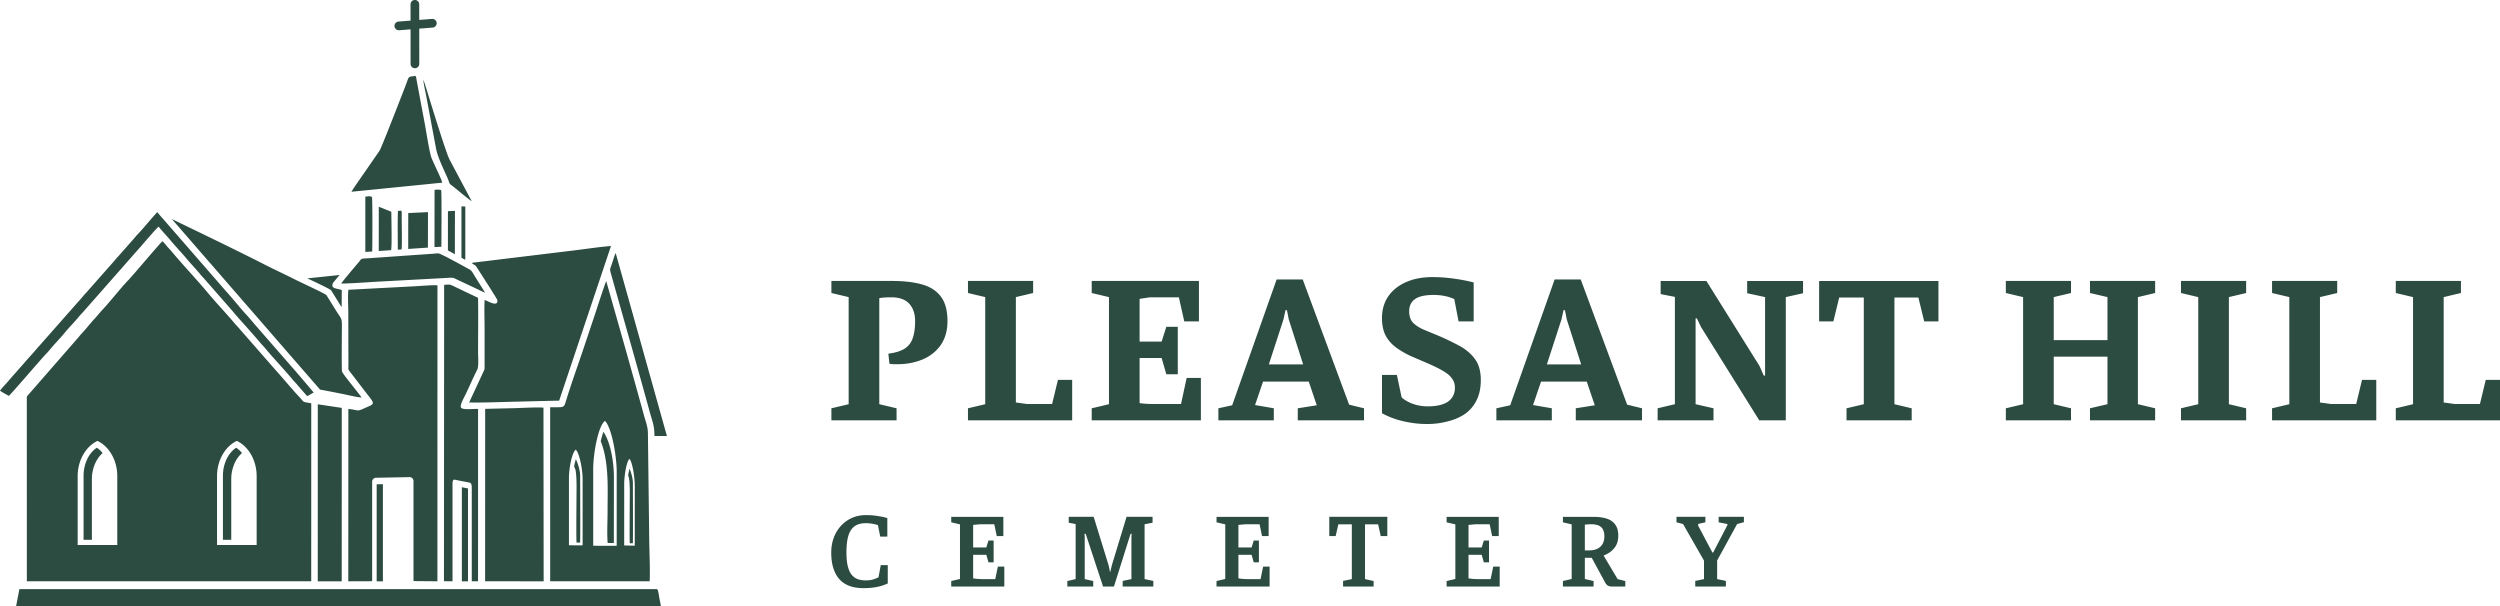
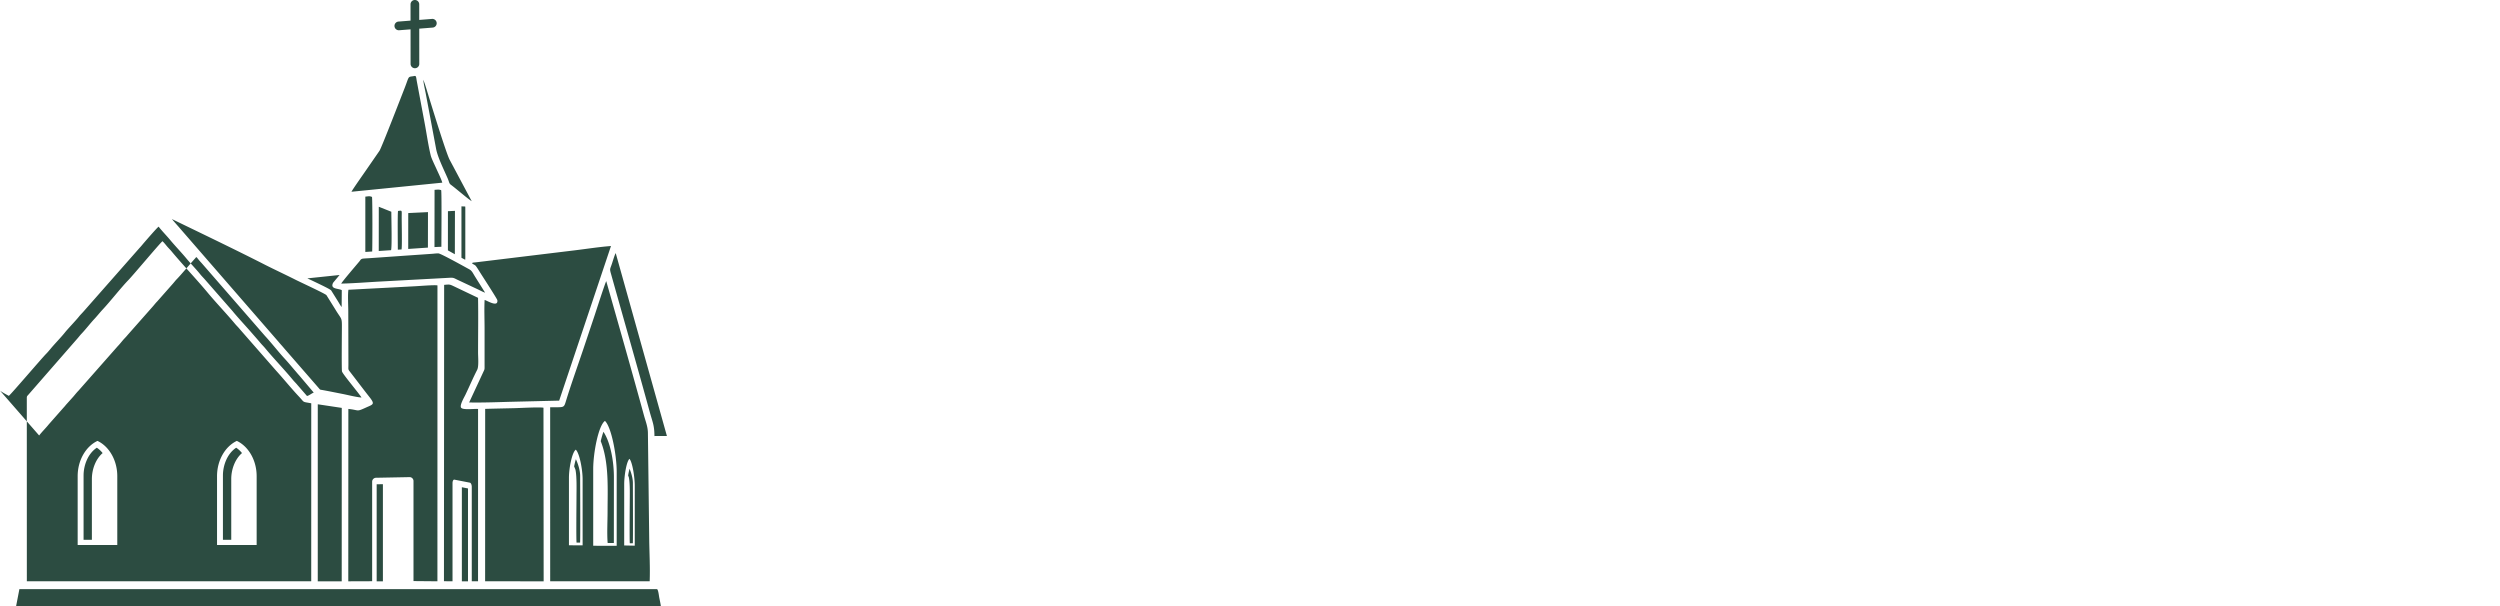
<svg xmlns="http://www.w3.org/2000/svg" width="198" height="48" viewBox="0 0 198 48" fill="none">
-   <path d="M65.846 33.29v-.953l1.367-.324V23.53l-1.367-.324v-.954h4.802c.968 0 1.777.097 2.427.29.649.193 1.139.522 1.47.988.33.454.495 1.09.495 1.907 0 .75-.183 1.386-.547 1.908-.365.511-.855.891-1.47 1.141s-1.298.37-2.05.358h-.274c-.08-.011-.165-.023-.256-.034l-.086-.8c.547-.069.975-.2 1.282-.392.308-.194.524-.472.65-.835.125-.363.187-.818.187-1.363 0-.567-.153-1.021-.461-1.362-.308-.34-.786-.511-1.435-.511-.183 0-.36.006-.53.017-.171.011-.308.028-.41.051v8.397l1.367.324v.953h-5.161ZM76.663 33.29v-.953l1.367-.324V23.53l-1.367-.324v-.954h5.161v.954l-1.367.324v8.346l.872.119h1.999l.461-1.908h1.128v3.202h-8.254ZM86.463 33.29v-.953l1.367-.324V23.53l-1.367-.324v-.954h8.493v3.203h-1.162l-.427-1.908h-2.29l-.82.12v3.389h1.742l.376-1.176h.906v3.764h-.906L92 28.351h-1.743v3.577a7.735 7.735 0 0 0 1.094.068h2.187l.445-2.061h1.127v3.355h-8.646ZM96.495 33.29v-.953l1.093-.239 3.521-9.964h2.067l3.674 9.913 1.18.29v.953h-5.247v-.953l1.504-.239-.632-1.873h-3.623L99.4 32.08l1.486.255v.954h-4.391Zm3.998-4.428h2.718l-1.145-3.577-.137-.715h-.12l-.154.715-1.162 3.577ZM113.093 33.58a7.862 7.862 0 0 1-1.726-.17 7.03 7.03 0 0 1-1.23-.358 6.982 6.982 0 0 1-.684-.324v-3.032h1.18l.375 1.772c.217.204.507.375.872.51.376.137.769.205 1.179.205.718 0 1.259-.125 1.624-.375.364-.26.546-.63.546-1.107 0-.284-.079-.528-.239-.732-.148-.216-.393-.42-.735-.613-.33-.193-.763-.403-1.298-.63l-1.265-.545a6.858 6.858 0 0 1-1.128-.665 2.822 2.822 0 0 1-.82-.936c-.194-.375-.291-.84-.291-1.397 0-.636.16-1.198.479-1.686.33-.488.797-.869 1.401-1.141.604-.273 1.31-.41 2.119-.41.433 0 .855.023 1.265.069.421.045.809.102 1.162.17.353.068.632.13.837.188v3.082h-1.196l-.342-1.77a3.636 3.636 0 0 0-.752-.24 4.36 4.36 0 0 0-.888-.085c-.684 0-1.18.114-1.487.341-.296.216-.444.534-.444.954 0 .363.091.653.273.869.194.204.444.38.752.528.319.136.672.284 1.059.442a19.32 19.32 0 0 1 1.812.852c.547.284.98.642 1.299 1.073.319.42.478.977.478 1.67 0 .67-.125 1.231-.376 1.686a2.779 2.779 0 0 1-.974 1.072c-.399.25-.849.432-1.35.545-.49.125-.985.188-1.487.188ZM118.513 33.29v-.953l1.094-.239 3.52-9.964h2.068l3.674 9.913 1.179.29v.953h-5.246v-.953l1.504-.239-.633-1.873h-3.623l-.632 1.856 1.487.255v.954h-4.392Zm3.999-4.428h2.717l-1.145-3.577-.137-.715h-.119l-.154.715-1.162 3.577ZM131.284 33.29v-.953l1.367-.324v-8.5l-1.128-.22v-1.04h3.623l4.204 6.728.342.767h.102V23.53l-1.418-.307v-.97h4.426v.97l-1.367.307v9.76h-2.102l-4.614-7.393-.325-.681h-.102v6.796l1.418.324v.953h-4.426ZM146.245 33.29v-.953l1.367-.324v-8.448h-1.948l-.461 1.89h-1.128v-3.202h9.45v3.203h-1.128l-.461-1.891h-1.897v8.448l1.367.324v.953h-5.161ZM158.863 33.29v-.953l1.367-.324V23.53l-1.367-.324v-.954h5.161v.954l-1.367.324v3.406h4.255v-3.406l-1.385-.324v-.954h5.161v.954l-1.367.324v8.482l1.367.324v.953h-5.161v-.953l1.385-.324v-3.764h-4.255v3.764l1.367.324v.953h-5.161ZM172.734 33.29v-.953l1.367-.324V23.53l-1.367-.324v-.954h5.161v.954l-1.367.324v8.482l1.367.324v.953h-5.161ZM179.947 33.29v-.953l1.367-.324V23.53l-1.367-.324v-.954h5.161v.954l-1.367.324v8.346l.871.119h1.999l.462-1.908h1.128v3.202h-8.254ZM189.746 33.29v-.953l1.367-.324V23.53l-1.367-.324v-.954h5.161v.954l-1.367.324v8.346l.871.119h2l.461-1.908H198v3.202h-8.254ZM68.38 46.58c-.86 0-1.501-.245-1.923-.733-.415-.488-.623-1.184-.623-2.087 0-.414.065-.8.196-1.158.131-.357.316-.67.556-.936.245-.273.535-.486.871-.64.336-.153.715-.23 1.137-.23.341 0 .66.026.957.078.301.045.543.099.726.161V42.5h-.564l-.18-.911a3.175 3.175 0 0 0-.974-.153c-.353 0-.643.08-.871.238-.222.159-.388.409-.496.75-.102.34-.153.783-.153 1.328 0 .431.034.79.102 1.073.068.284.168.511.299.681.131.165.29.284.478.358.188.068.402.102.641.102.166 0 .31-.011.436-.034.125-.028.236-.062.333-.102l.248-.102.18-.971h.555v1.456c-.108.046-.248.1-.419.162a4.06 4.06 0 0 1-.632.145 5.58 5.58 0 0 1-.88.06ZM75.338 46.452v-.435l.692-.162V41.53l-.692-.162v-.434h4.127v1.525h-.521l-.197-.937h-1.11l-.564.05v1.79h1.042l.171-.554h.41v1.728h-.41l-.17-.596h-1.043v1.865a4.185 4.185 0 0 0 .692.06h1.06l.204-.988h.513v1.576h-4.204ZM84.533 46.452v-.435l.658-.153v-4.36l-.547-.102v-.469h1.974l1.188 3.85.102.493h.034l.111-.494 1.17-3.849h2.06v.468l-.632.12v4.343l.692.145v.443h-2.427v-.443l.692-.145v-3.355l.017-.23h-.085l-1.316 4.173h-.863l-1.375-4.173h-.094l.017.221v3.364l.675.153v.435h-2.05ZM96.349 46.452v-.435l.692-.162V41.53l-.692-.162v-.434h4.127v1.525h-.522l-.196-.937h-1.11l-.565.05v1.79h1.043l.17-.554h.41v1.728h-.41l-.17-.596h-1.043v1.865a4.185 4.185 0 0 0 .692.06h1.06l.205-.988h.513v1.576h-4.204ZM106.372 46.452v-.443l.692-.145v-4.335h-1.068l-.213.928h-.504v-1.524h4.597v1.525h-.522l-.205-.929h-1.042v4.335l.683.153v.435h-2.418ZM114.572 46.452v-.435l.692-.162V41.53l-.692-.162v-.434h4.127v1.525h-.521l-.196-.937h-1.111l-.564.05v1.79h1.042l.171-.554h.41v1.728h-.41l-.171-.596h-1.042v1.865a4.22 4.22 0 0 0 .692.06h1.059l.205-.988h.513v1.576h-4.204ZM123.784 46.452v-.435l.692-.162V41.53l-.692-.162v-.434h2.41c.404 0 .752.046 1.042.136.296.091.524.247.684.469.165.216.247.51.247.886 0 .21-.028.4-.085.57-.057.165-.14.31-.248.434a1.713 1.713 0 0 1-.367.333c-.137.09-.291.17-.462.238l1.111 1.865.607.153v.435h-1.025a.725.725 0 0 1-.351-.069.586.586 0 0 1-.213-.238l-1.068-1.967h-.547v1.678l.692.161v.435h-2.427Zm1.735-2.862h.359c.245 0 .455-.042.632-.128a.94.94 0 0 0 .41-.374c.097-.17.145-.372.145-.605 0-.187-.025-.343-.077-.468a.608.608 0 0 0-.205-.29.78.78 0 0 0-.324-.153 1.506 1.506 0 0 0-.411-.051 4.75 4.75 0 0 0-.281.008c-.097.006-.18.014-.248.026v2.035ZM134.264 46.452v-.443l.692-.145v-1.465l-1.658-2.895-.521-.136v-.435h2.29v.434l-.573.128v.137l1.128 2.129h.06l1.128-2.172v-.085l-.692-.136v-.435h1.999v.426l-.538.145-1.581 2.887v1.473l.692.145v.443h-2.426Z" fill="#2C4C41" />
-   <path fill-rule="evenodd" clip-rule="evenodd" d="m2.123 31.52.003 14.516 22.523-.002.002-14.093c-.762-.143-.495-.027-.983-.543-.554-.585-1.226-1.41-1.804-2.046l-2.877-3.288c-.112-.142-.245-.262-.364-.405-.664-.797-1.524-1.696-2.16-2.462-.882-1.062-1.99-2.224-2.875-3.289-.12-.145-.245-.26-.365-.405-.075-.09-.269-.334-.359-.398-.23.193-2.286 2.65-2.7 3.08-.586.606-1.421 1.675-2.024 2.32-.249.268-.43.504-.678.77-.29.31-.71.847-1.004 1.153-.108.112-.23.273-.342.399L2.24 31.27c-.072.087-.117.095-.117.25ZM33.207 5.06a.344.344 0 0 1-.689 0l-.002-2.736-.884.07a.345.345 0 1 1-.054-.687l.937-.074-.001-1.29a.344.344 0 0 1 .689 0v1.235l.993-.079a.345.345 0 1 1 .054.687l-1.045.083.002 2.79Zm4.157 40.977V38.56c0-.167-.067-.316-.149-.332l-1.226-.24c-.082-.016-.149.107-.149.274v7.775a68.158 68.158 0 0 1-.679-.005l.015-23.47c.452-.043.436-.043.789.121l1.896.905c.028 1.385.002 2.921.002 4.334 0 .364.07 1.097-.07 1.37-.33.642-.617 1.315-.928 1.968-.093.196-.471.828-.349 1.024.13.208 1.033.081 1.347.105l-.002 13.649h-.497Zm-4.615-.017v-7.924c0-.17-.14-.311-.31-.308l-2.655.051a.313.313 0 0 0-.31.309v7.884c-.382.004-.96.007-1.89.007l.006-13.652c.884.092.61.249 1.383-.103.585-.266.755-.248.279-.851-.51-.646-.982-1.277-1.476-1.914-.23-.298-.181-.198-.181-.675l-.011-4.215c0-.408-.05-1.333.013-1.68l5.27-.277c.33-.017 1.546-.117 1.78-.069l-.003 23.435-1.895-.017Zm4.316.02v-7.355l-.486-.096v7.45h.486Zm-6.74-7.694-.493.01v7.683h.494v-7.693Zm8.1-5.962-.004 13.654 4.636.001-.014-13.747c-.267-.064-1.897.026-2.304.035-.77.019-1.544.033-2.314.056ZM24.342 22.047c.178.085.358.165.464.217.182.09 1.33.622 1.422.736l.545.873c.083.132.194.344.286.442l.01-1.334c-.26-.151-.962-.061-.68-.596l.506-.606-2.553.268Zm2.683.415c1.018-.023 2.076-.11 3.095-.165l3.116-.169 2.308-.125c.364-.021.369-.001.653.139l1.657.779c.18.085.387.203.567.259l-.805-1.284c-.189-.31-.24-.454-.469-.578-.378-.206-2.241-1.244-2.425-1.25-.135-.005-.352.023-.495.033l-1.018.071c-1.318.09-2.635.185-3.953.276-.162.012-.336.016-.495.033-.185.02-.208.112-.296.22-.158.193-1.374 1.607-1.44 1.76Zm5.308-5.587-.002 2.842 1.56-.107.005-2.81-1.563.075Zm-.825 2.9.297-.02c.047-.305.01-1.971.01-2.51 0-.63.061-.574-.29-.538-.046.192-.017 2.655-.017 3.068Zm5.039.64.297.159.009-.13v-3.968l-.005-.12-.301-.013v4.072Zm-1.073-.586.55.307.008-3.437-.556.027-.002 3.103Zm-6.54-4.256v4.381l.544-.035c.02-.422.028-4.167-.016-4.322-.22-.092-.288-.04-.527-.024Zm5.477 3.995.547-.024c0-.53.033-4.3-.017-4.481-.168-.071-.326-.04-.524-.027l-.006 4.532Zm-4.413.311.975-.065c.081-.294.02-2.553.02-3.044L30 16.375l-.003 3.505Zm5.703-5.252c.49.366 1.304 1.085 1.66 1.31l-1.747-3.28c-.261-.472-1.405-4.194-1.674-5.069-.127-.411-.266-.905-.415-1.273.021.309.131.76.194 1.093l.82 4.38c.123.67.629 1.673.919 2.348.124.288.107.39.243.491Zm-7.862.56 7.19-.72c-.048-.22-.35-.84-.457-1.079-.12-.27-.397-.825-.459-1.08-.2-.824-.33-1.774-.492-2.62l-.612-3.267c-.013-.07-.035-.251-.056-.315-.043-.136-.1-.086-.268-.064-.397.05-.285.032-.638.933-.22.56-1.835 4.743-1.992 4.969l-.957 1.384c-.142.213-1.182 1.682-1.26 1.858Zm23.994 19.347.987-.003-4.055-14.484c-.08.114-.24.664-.298.836-.167.497-.195.38-.05.895 1.006 3.592 2.05 7.223 3.035 10.819.237.864.373 1.066.381 1.937Zm-8.26-2.276.002 13.78h7.88c.043-1.065-.024-2.273-.037-3.35l-.041-3.373-.062-5.027c-.004-.497-.19-.94-.314-1.395-.969-3.548-1.983-7.088-2.986-10.627-.105.193-.777 2.284-.908 2.677l-.904 2.698c-.421 1.255-.982 2.821-1.36 4.06-.199.65-.13.537-1.27.557Zm2.571 10.932v-5.237c0-.741-.239-2.053-.541-2.34-.303.217-.542 1.484-.542 2.224v5.35l1.083.003Zm-.48-.217h.28c.027-.375.005-4.757.004-5.286 0-.422-.161-.943-.338-1.32-.053.173-.1.37-.138.574.047.111.097.225.108.276.114.547.079 1.576.079 2.18 0 .32-.032 3.28.005 3.576Zm4.217.055h.24c.024-.34.004-4.297.004-4.775 0-.357-.122-.794-.263-1.128a5.177 5.177 0 0 0-.114.533c.029.072.054.137.06.17.099.495.068 1.424.068 1.97 0 .29-.026 2.962.005 3.23Zm-1.754-.022.49-.001.004-5.218c0-1.206-.261-2.744-.829-3.59-.078.219-.15.471-.214.742.674 1.698.542 3.781.542 5.59 0 .764-.056 1.74.007 2.477Zm2.146.211V38.47c0-.672-.184-1.864-.418-2.128-.234.192-.419 1.337-.419 2.008V43.2l.837.018Zm-1.431.01V37.35c0-1.271-.41-3.522-.93-4.014-.52.372-.93 2.545-.93 3.816v6.072l1.86.005ZM37.377 20.846c.257.207.213.06.421.379.113.172.212.335.323.51.147.23 1.255 1.94 1.268 2.037.082.612-.84.019-1.007-.016-.04.725-.004 1.553-.004 2.29v2.922c.002.287.01.265-.102.498l-1.12 2.409c1.18.023 2.402-.032 3.584-.06l3.546-.085 4.104-12.245c-.915.069-1.88.22-2.791.332l-7.899.958c-.21.025-.25.011-.324.071ZM25.166 46.04h1.898l.003-13.735-1.9-.286-.001 14.021Zm-23.89 1.959L52.339 48c-.032-.23-.082-.45-.126-.673-.03-.154-.07-.586-.174-.67H1.536l-.259 1.34Zm27.354-16.516c-.161-.285-1.509-1.875-1.545-2.069-.039-.202-.007-3.139-.007-3.615 0-.679-.058-.521-.527-1.304l-.698-1.12c-.126-.132-2.102-1.043-2.45-1.22-.816-.414-1.63-.787-2.44-1.199-2.421-1.233-4.901-2.417-7.348-3.606.129.16.256.302.403.468.065.073.15.166.216.247l7.836 9.019c.137.17.277.31.415.48l2.766 3.179c.115.142.085.111.31.152.51.092 1.013.197 1.524.296.43.083 1.147.269 1.545.292ZM0 30.936c.06.07.59.36.7.416.209-.166 2.602-2.975 2.964-3.339.117-.117.25-.279.36-.411.298-.36.839-.915 1.111-1.261.235-.297.854-.935 1.113-1.26.118-.15.248-.271.379-.422l4.43-5.03c.112-.113.246-.284.358-.413.165-.19 1.051-1.217 1.151-1.265.2.275.653.742.896 1.036.391.474.93 1.034 1.296 1.478.317.384.838.925 1.093 1.249.119.15.247.272.378.423l2.2 2.514c.297.377 1.105 1.248 1.471 1.672.245.283.49.555.73.843.12.145.245.26.364.405.663.804 1.53 1.703 2.2 2.515.124.15.258.272.378.423l.741.853c.167-.027.364-.206.535-.269L23.7 29.736c-.151-.162-.254-.298-.387-.446l-3.1-3.554c-.257-.302-.493-.589-.773-.891-.467-.505-1.083-1.29-1.544-1.785l-5.032-5.784a5.258 5.258 0 0 1-.39-.464c-.114.055-.031.001-.112.09-.408.445-1.102 1.29-1.458 1.651-.125.127-.26.312-.387.446l-1.17 1.325c-.138.138-.257.301-.389.445l-1.951 2.208c-.123.155-.263.283-.393.438-.122.145-.256.314-.387.446l-3.119 3.536c-.124.125-.267.304-.387.446l-.583.648c-.082.098-.097.123-.2.232l-1.17 1.326c-.246.307-.533.582-.768.887Zm20.327 12.23v-5.451c0-1.272-.654-2.365-1.57-2.796-.914.431-1.568 1.524-1.568 2.796v5.451h3.138Zm-1.16-7.282a1.997 1.997 0 0 0-.461-.425c-.705.464-1.05 1.389-1.05 2.204v5.09h.659v-4.817c0-.734.28-1.557.851-2.053Zm-11.038 0a1.997 1.997 0 0 0-.46-.425c-.705.464-1.05 1.389-1.05 2.204v5.09h.658v-4.817c0-.734.28-1.557.852-2.053Zm1.16 7.282v-5.452c0-1.27-.654-2.364-1.568-2.795-.915.431-1.57 1.524-1.57 2.795v5.452H9.29Z" fill="#2C4C41" />
+   <path fill-rule="evenodd" clip-rule="evenodd" d="m2.123 31.52.003 14.516 22.523-.002.002-14.093c-.762-.143-.495-.027-.983-.543-.554-.585-1.226-1.41-1.804-2.046l-2.877-3.288c-.112-.142-.245-.262-.364-.405-.664-.797-1.524-1.696-2.16-2.462-.882-1.062-1.99-2.224-2.875-3.289-.12-.145-.245-.26-.365-.405-.075-.09-.269-.334-.359-.398-.23.193-2.286 2.65-2.7 3.08-.586.606-1.421 1.675-2.024 2.32-.249.268-.43.504-.678.77-.29.31-.71.847-1.004 1.153-.108.112-.23.273-.342.399L2.24 31.27c-.072.087-.117.095-.117.25ZM33.207 5.06a.344.344 0 0 1-.689 0l-.002-2.736-.884.07a.345.345 0 1 1-.054-.687l.937-.074-.001-1.29a.344.344 0 0 1 .689 0v1.235l.993-.079a.345.345 0 1 1 .054.687l-1.045.083.002 2.79Zm4.157 40.977V38.56c0-.167-.067-.316-.149-.332l-1.226-.24c-.082-.016-.149.107-.149.274v7.775a68.158 68.158 0 0 1-.679-.005l.015-23.47c.452-.043.436-.043.789.121l1.896.905c.028 1.385.002 2.921.002 4.334 0 .364.07 1.097-.07 1.37-.33.642-.617 1.315-.928 1.968-.093.196-.471.828-.349 1.024.13.208 1.033.081 1.347.105l-.002 13.649h-.497Zm-4.615-.017v-7.924c0-.17-.14-.311-.31-.308l-2.655.051a.313.313 0 0 0-.31.309v7.884c-.382.004-.96.007-1.89.007l.006-13.652c.884.092.61.249 1.383-.103.585-.266.755-.248.279-.851-.51-.646-.982-1.277-1.476-1.914-.23-.298-.181-.198-.181-.675l-.011-4.215c0-.408-.05-1.333.013-1.68l5.27-.277c.33-.017 1.546-.117 1.78-.069l-.003 23.435-1.895-.017Zm4.316.02v-7.355l-.486-.096v7.45h.486Zm-6.74-7.694-.493.01v7.683h.494v-7.693Zm8.1-5.962-.004 13.654 4.636.001-.014-13.747c-.267-.064-1.897.026-2.304.035-.77.019-1.544.033-2.314.056ZM24.342 22.047c.178.085.358.165.464.217.182.09 1.33.622 1.422.736l.545.873c.083.132.194.344.286.442l.01-1.334c-.26-.151-.962-.061-.68-.596l.506-.606-2.553.268Zm2.683.415c1.018-.023 2.076-.11 3.095-.165l3.116-.169 2.308-.125c.364-.021.369-.001.653.139l1.657.779c.18.085.387.203.567.259l-.805-1.284c-.189-.31-.24-.454-.469-.578-.378-.206-2.241-1.244-2.425-1.25-.135-.005-.352.023-.495.033l-1.018.071c-1.318.09-2.635.185-3.953.276-.162.012-.336.016-.495.033-.185.02-.208.112-.296.22-.158.193-1.374 1.607-1.44 1.76Zm5.308-5.587-.002 2.842 1.56-.107.005-2.81-1.563.075Zm-.825 2.9.297-.02c.047-.305.01-1.971.01-2.51 0-.63.061-.574-.29-.538-.046.192-.017 2.655-.017 3.068Zm5.039.64.297.159.009-.13v-3.968l-.005-.12-.301-.013v4.072Zm-1.073-.586.55.307.008-3.437-.556.027-.002 3.103Zm-6.54-4.256v4.381l.544-.035c.02-.422.028-4.167-.016-4.322-.22-.092-.288-.04-.527-.024Zm5.477 3.995.547-.024c0-.53.033-4.3-.017-4.481-.168-.071-.326-.04-.524-.027l-.006 4.532Zm-4.413.311.975-.065c.081-.294.02-2.553.02-3.044L30 16.375l-.003 3.505Zm5.703-5.252c.49.366 1.304 1.085 1.66 1.31l-1.747-3.28c-.261-.472-1.405-4.194-1.674-5.069-.127-.411-.266-.905-.415-1.273.021.309.131.76.194 1.093l.82 4.38c.123.67.629 1.673.919 2.348.124.288.107.39.243.491Zm-7.862.56 7.19-.72c-.048-.22-.35-.84-.457-1.079-.12-.27-.397-.825-.459-1.08-.2-.824-.33-1.774-.492-2.62l-.612-3.267c-.013-.07-.035-.251-.056-.315-.043-.136-.1-.086-.268-.064-.397.05-.285.032-.638.933-.22.56-1.835 4.743-1.992 4.969l-.957 1.384c-.142.213-1.182 1.682-1.26 1.858Zm23.994 19.347.987-.003-4.055-14.484c-.08.114-.24.664-.298.836-.167.497-.195.38-.05.895 1.006 3.592 2.05 7.223 3.035 10.819.237.864.373 1.066.381 1.937Zm-8.26-2.276.002 13.78h7.88c.043-1.065-.024-2.273-.037-3.35l-.041-3.373-.062-5.027c-.004-.497-.19-.94-.314-1.395-.969-3.548-1.983-7.088-2.986-10.627-.105.193-.777 2.284-.908 2.677l-.904 2.698c-.421 1.255-.982 2.821-1.36 4.06-.199.65-.13.537-1.27.557Zm2.571 10.932v-5.237c0-.741-.239-2.053-.541-2.34-.303.217-.542 1.484-.542 2.224v5.35l1.083.003Zm-.48-.217h.28c.027-.375.005-4.757.004-5.286 0-.422-.161-.943-.338-1.32-.053.173-.1.37-.138.574.047.111.097.225.108.276.114.547.079 1.576.079 2.18 0 .32-.032 3.28.005 3.576Zm4.217.055h.24c.024-.34.004-4.297.004-4.775 0-.357-.122-.794-.263-1.128a5.177 5.177 0 0 0-.114.533c.029.072.054.137.06.17.099.495.068 1.424.068 1.97 0 .29-.026 2.962.005 3.23Zm-1.754-.022.49-.001.004-5.218c0-1.206-.261-2.744-.829-3.59-.078.219-.15.471-.214.742.674 1.698.542 3.781.542 5.59 0 .764-.056 1.74.007 2.477Zm2.146.211V38.47c0-.672-.184-1.864-.418-2.128-.234.192-.419 1.337-.419 2.008V43.2l.837.018Zm-1.431.01V37.35c0-1.271-.41-3.522-.93-4.014-.52.372-.93 2.545-.93 3.816v6.072l1.86.005ZM37.377 20.846c.257.207.213.06.421.379.113.172.212.335.323.51.147.23 1.255 1.94 1.268 2.037.082.612-.84.019-1.007-.016-.04.725-.004 1.553-.004 2.29v2.922c.002.287.01.265-.102.498l-1.12 2.409c1.18.023 2.402-.032 3.584-.06l3.546-.085 4.104-12.245c-.915.069-1.88.22-2.791.332l-7.899.958c-.21.025-.25.011-.324.071ZM25.166 46.04h1.898l.003-13.735-1.9-.286-.001 14.021Zm-23.89 1.959L52.339 48c-.032-.23-.082-.45-.126-.673-.03-.154-.07-.586-.174-.67H1.536l-.259 1.34Zm27.354-16.516c-.161-.285-1.509-1.875-1.545-2.069-.039-.202-.007-3.139-.007-3.615 0-.679-.058-.521-.527-1.304l-.698-1.12c-.126-.132-2.102-1.043-2.45-1.22-.816-.414-1.63-.787-2.44-1.199-2.421-1.233-4.901-2.417-7.348-3.606.129.16.256.302.403.468.065.073.15.166.216.247l7.836 9.019c.137.17.277.31.415.48l2.766 3.179c.115.142.085.111.31.152.51.092 1.013.197 1.524.296.43.083 1.147.269 1.545.292ZM0 30.936c.06.07.59.36.7.416.209-.166 2.602-2.975 2.964-3.339.117-.117.25-.279.36-.411.298-.36.839-.915 1.111-1.261.235-.297.854-.935 1.113-1.26.118-.15.248-.271.379-.422l4.43-5.03c.112-.113.246-.284.358-.413.165-.19 1.051-1.217 1.151-1.265.2.275.653.742.896 1.036.391.474.93 1.034 1.296 1.478.317.384.838.925 1.093 1.249.119.15.247.272.378.423l2.2 2.514c.297.377 1.105 1.248 1.471 1.672.245.283.49.555.73.843.12.145.245.26.364.405.663.804 1.53 1.703 2.2 2.515.124.15.258.272.378.423l.741.853c.167-.027.364-.206.535-.269L23.7 29.736c-.151-.162-.254-.298-.387-.446c-.257-.302-.493-.589-.773-.891-.467-.505-1.083-1.29-1.544-1.785l-5.032-5.784a5.258 5.258 0 0 1-.39-.464c-.114.055-.031.001-.112.09-.408.445-1.102 1.29-1.458 1.651-.125.127-.26.312-.387.446l-1.17 1.325c-.138.138-.257.301-.389.445l-1.951 2.208c-.123.155-.263.283-.393.438-.122.145-.256.314-.387.446l-3.119 3.536c-.124.125-.267.304-.387.446l-.583.648c-.082.098-.097.123-.2.232l-1.17 1.326c-.246.307-.533.582-.768.887Zm20.327 12.23v-5.451c0-1.272-.654-2.365-1.57-2.796-.914.431-1.568 1.524-1.568 2.796v5.451h3.138Zm-1.16-7.282a1.997 1.997 0 0 0-.461-.425c-.705.464-1.05 1.389-1.05 2.204v5.09h.659v-4.817c0-.734.28-1.557.851-2.053Zm-11.038 0a1.997 1.997 0 0 0-.46-.425c-.705.464-1.05 1.389-1.05 2.204v5.09h.658v-4.817c0-.734.28-1.557.852-2.053Zm1.16 7.282v-5.452c0-1.27-.654-2.364-1.568-2.795-.915.431-1.57 1.524-1.57 2.795v5.452H9.29Z" fill="#2C4C41" />
</svg>